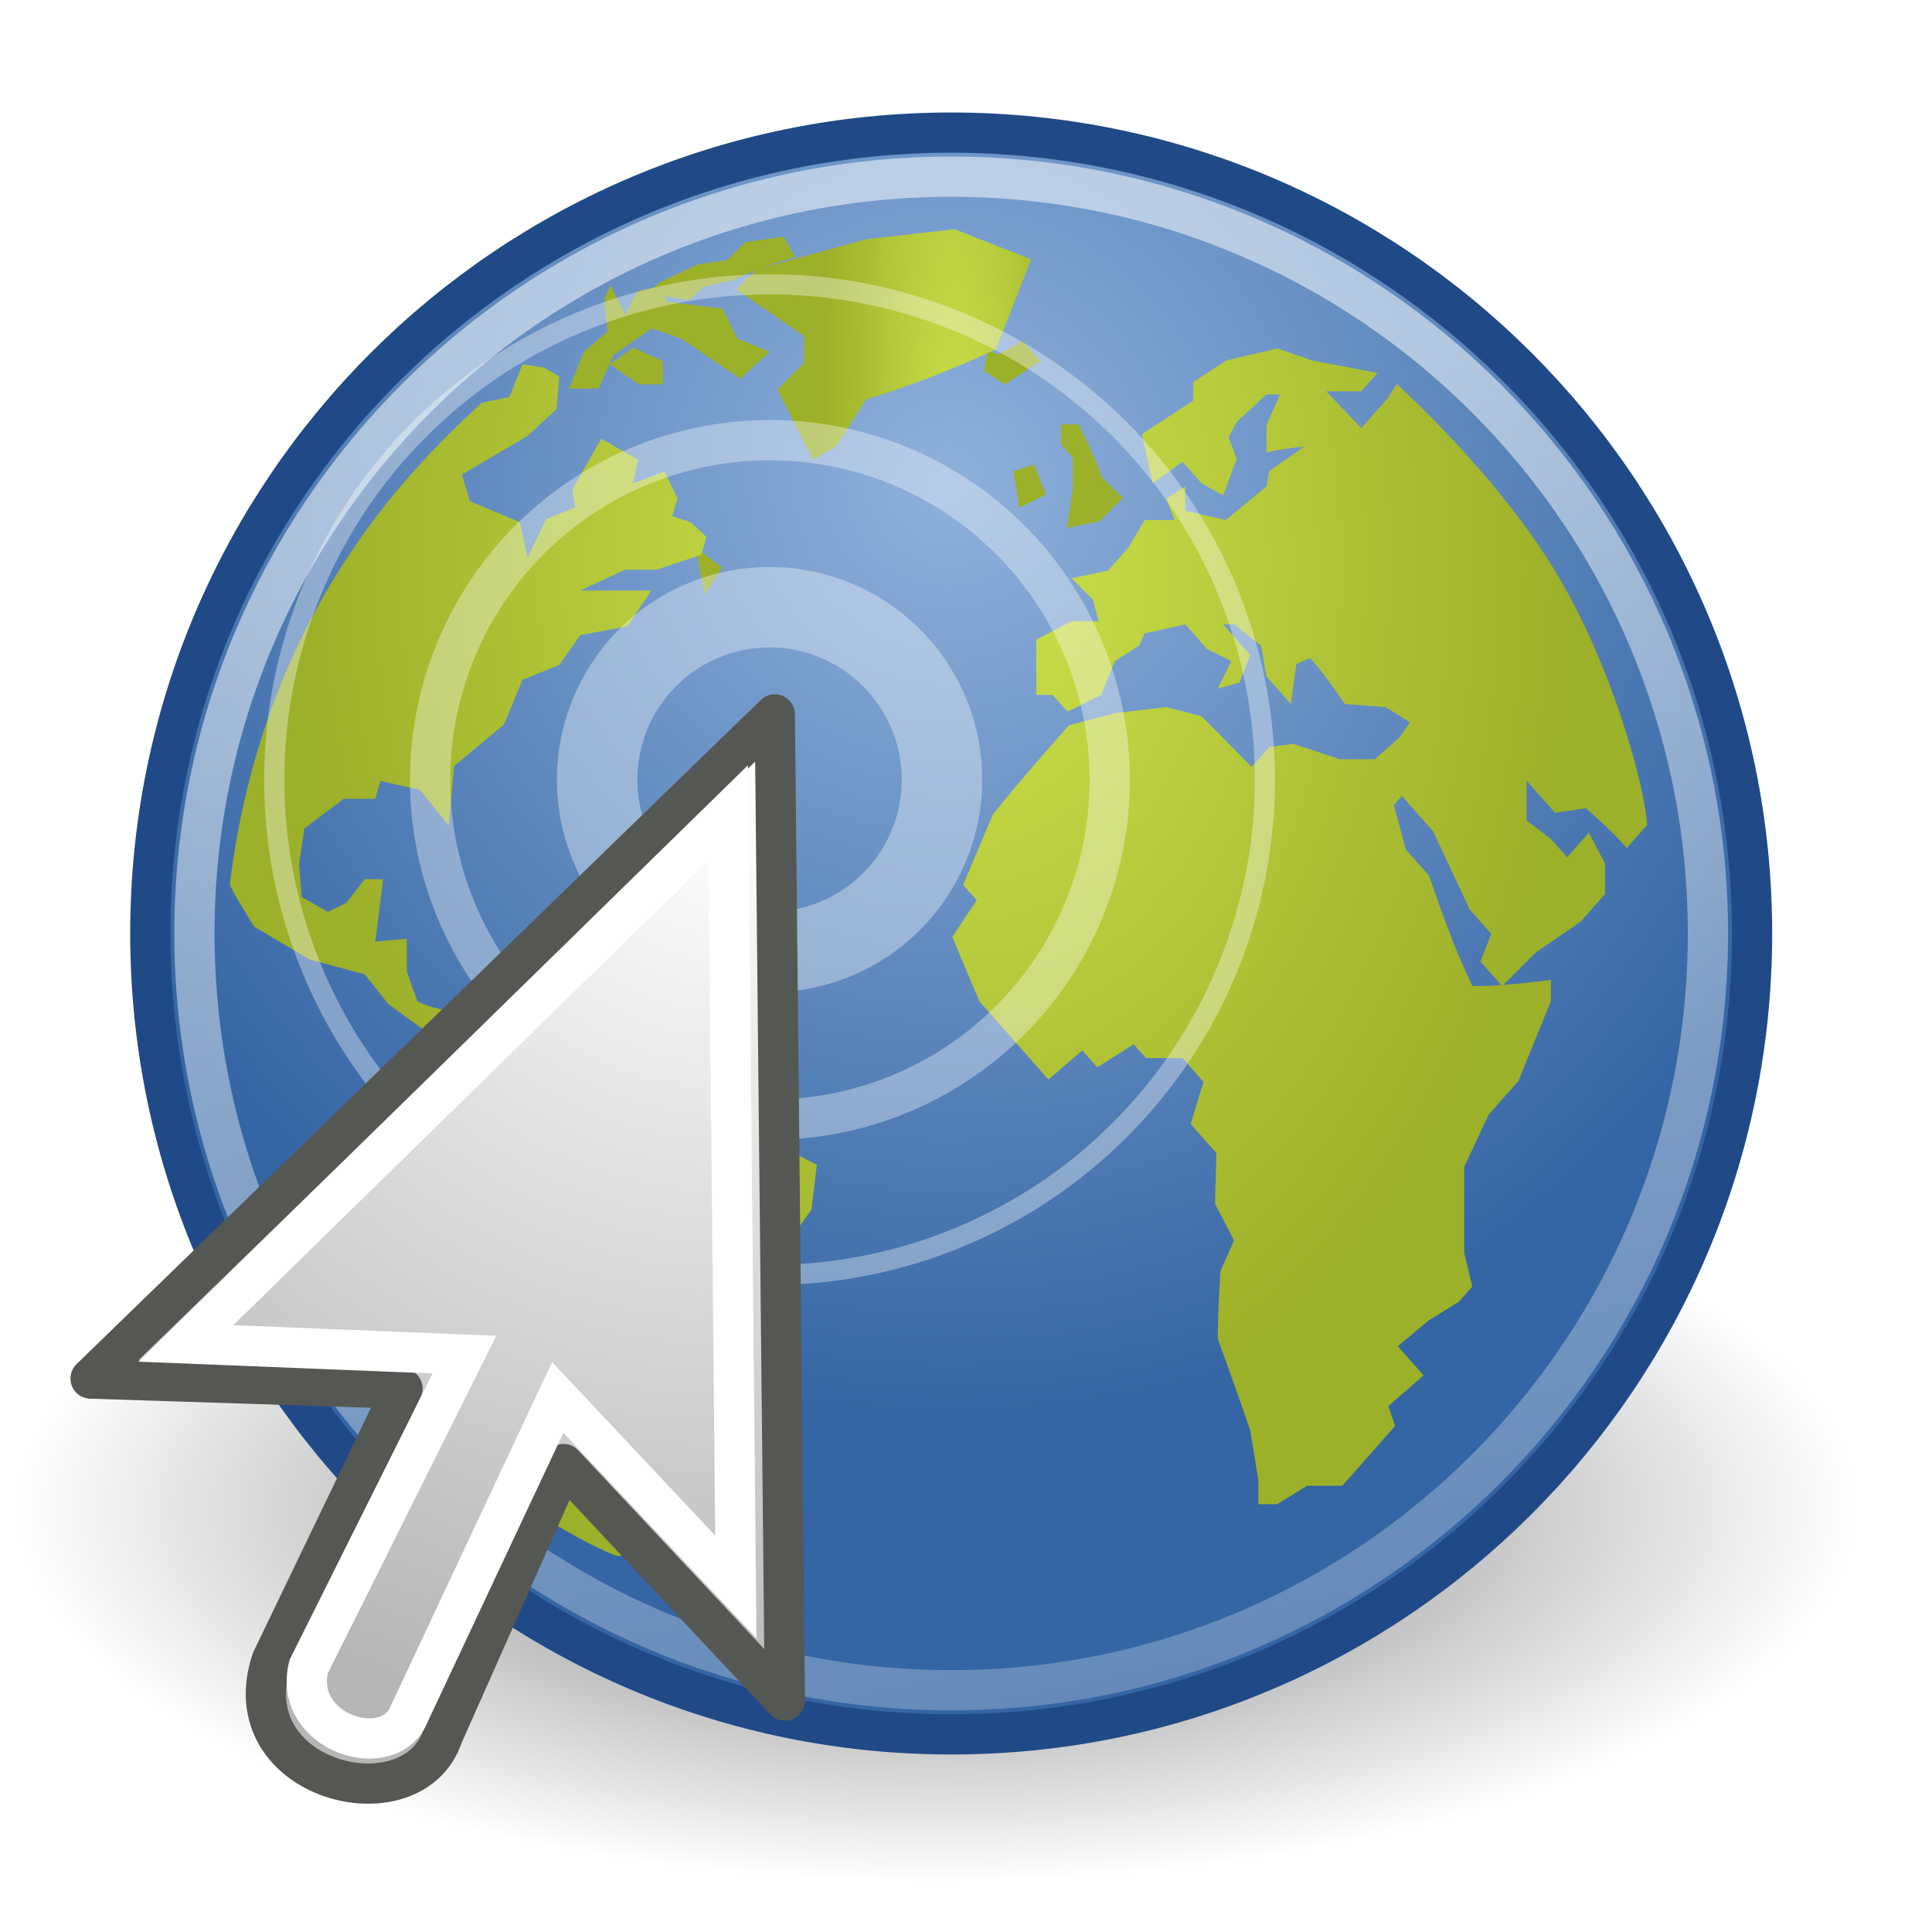
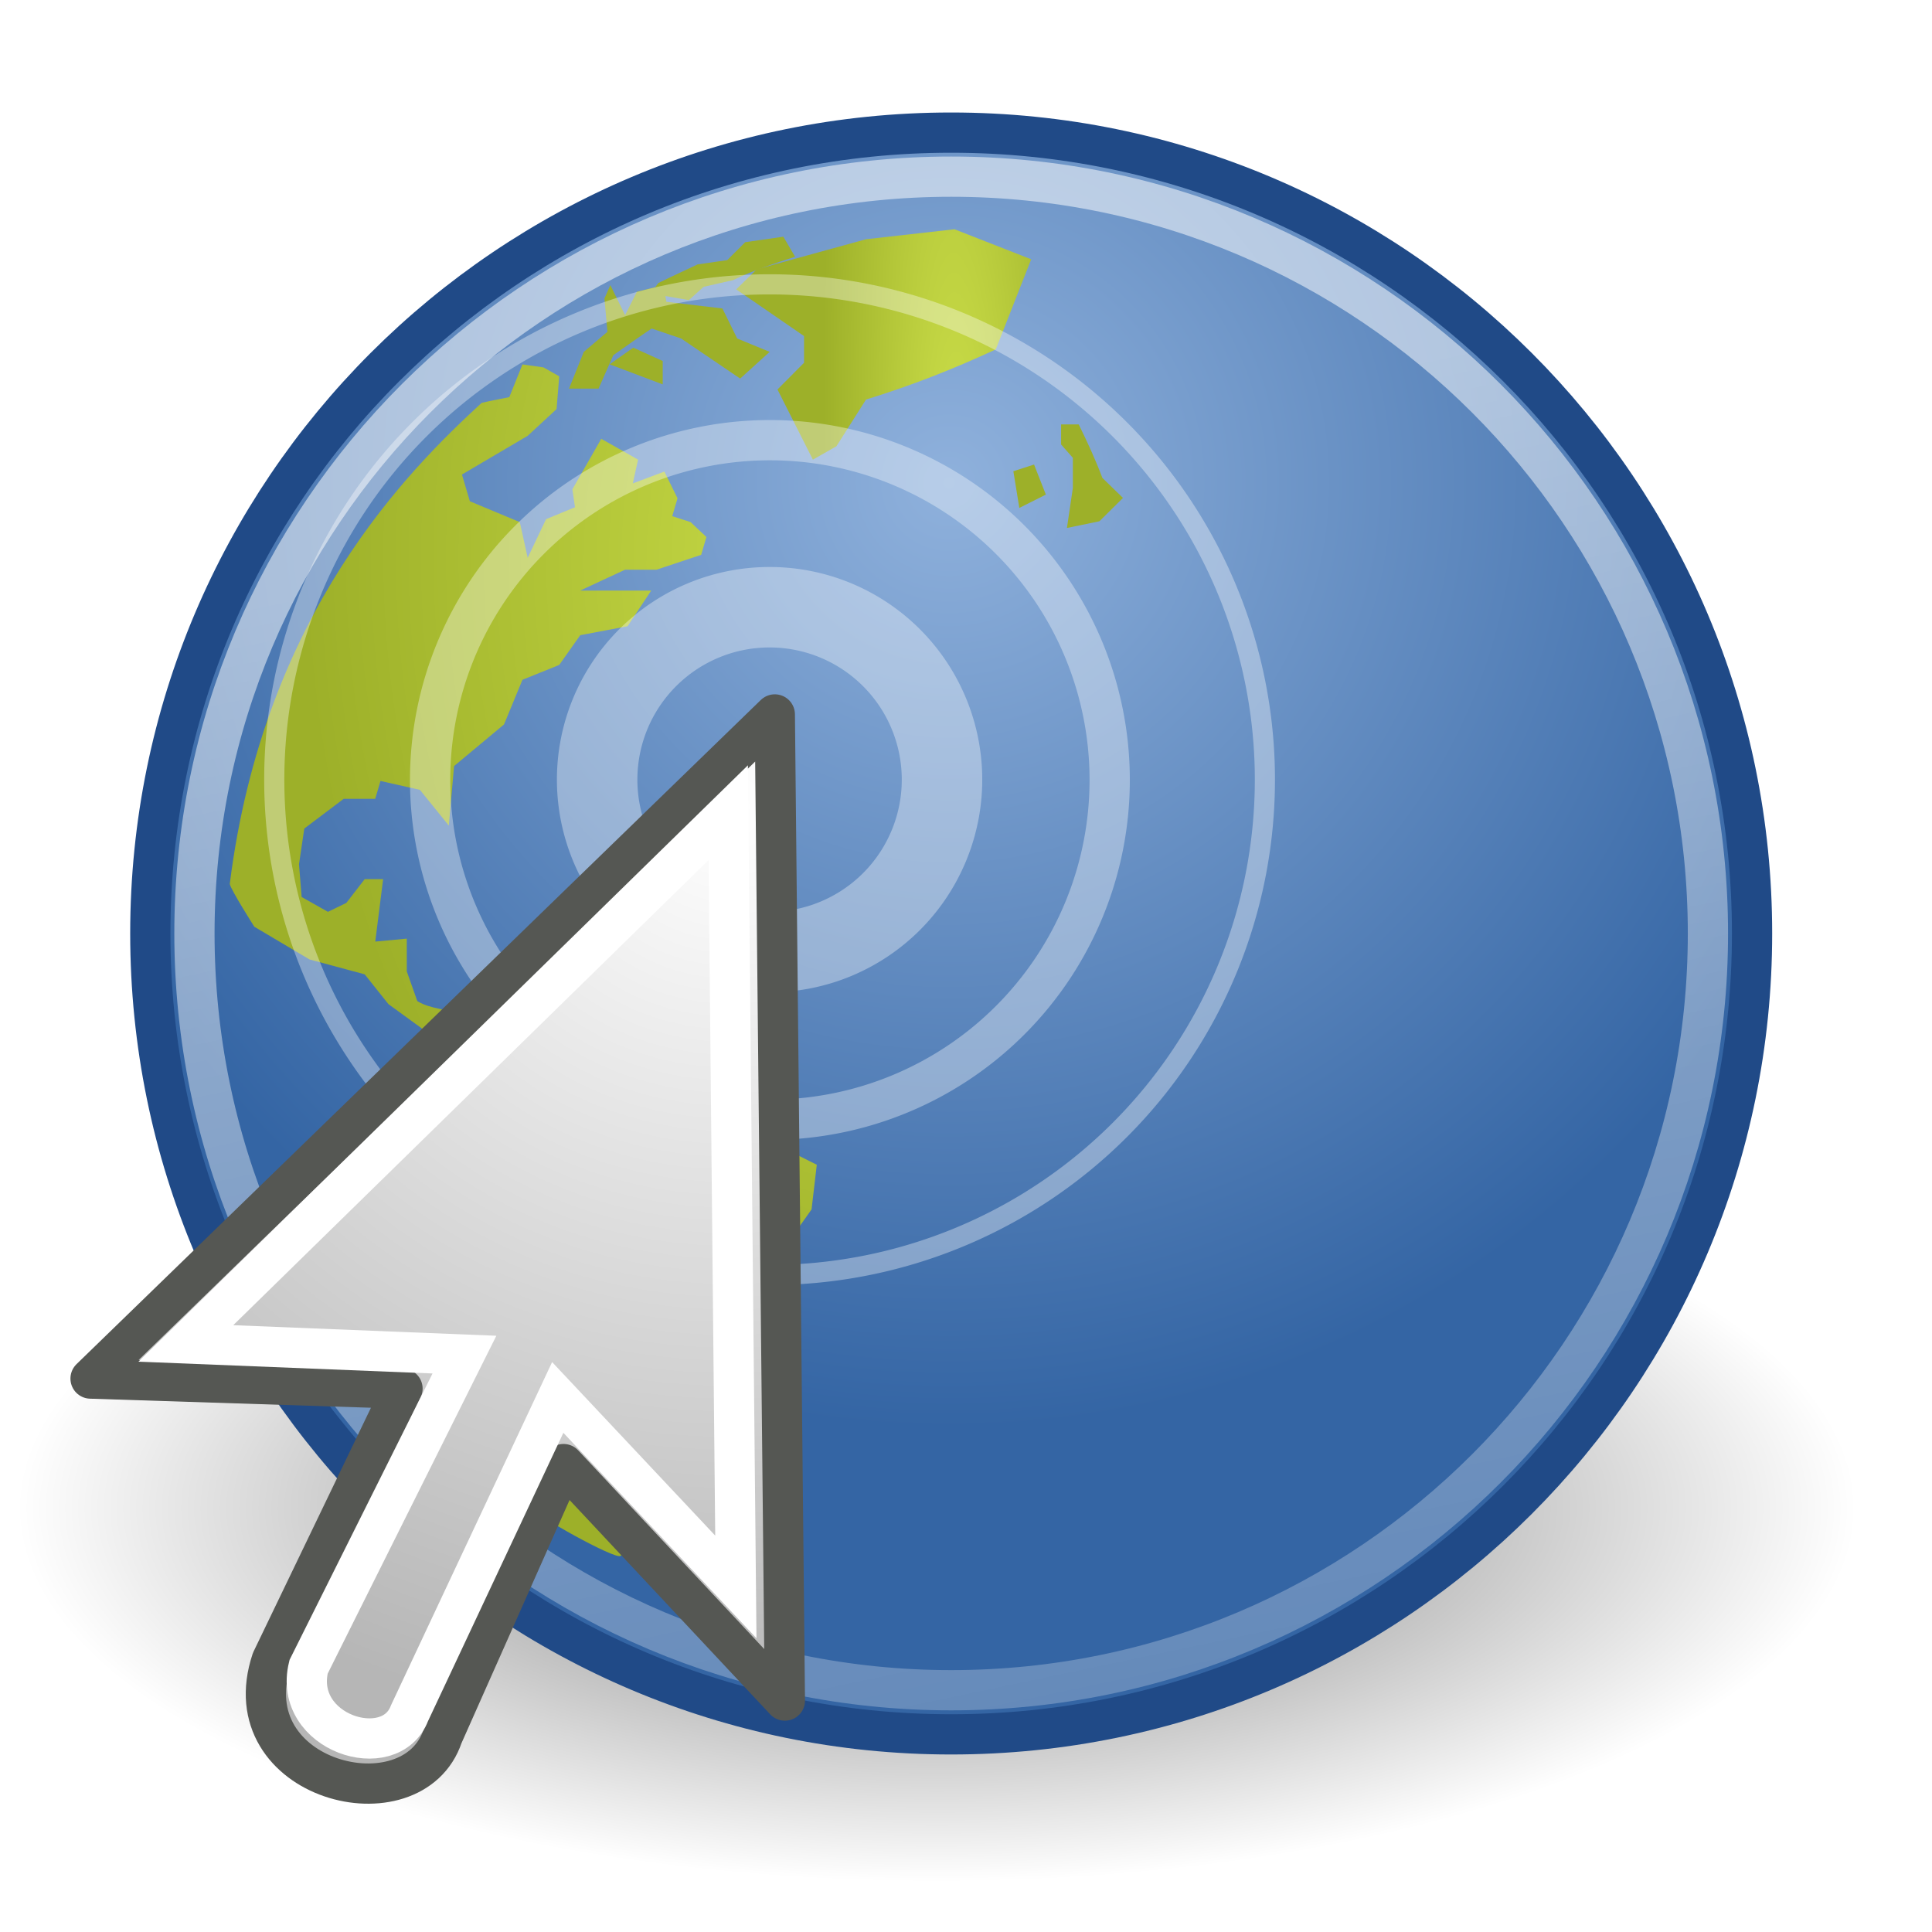
<svg xmlns="http://www.w3.org/2000/svg" xmlns:xlink="http://www.w3.org/1999/xlink" viewBox="0 0 48 48">
  <defs>
    <linearGradient id="i">
      <stop offset="0" stop-color="#fff" stop-opacity="1" />
      <stop offset="1" stop-color="#fff" stop-opacity="0" />
    </linearGradient>
    <linearGradient id="h">
      <stop offset="0" stop-color="#fff" stop-opacity="1" />
      <stop offset="1" stop-color="#b6b6b6" stop-opacity="1" />
    </linearGradient>
    <radialGradient r="10.625" fy="4.625" fx="62.625" cy="4.625" cx="62.625" gradientTransform="matrix(1,0,0,0.341,1.298961e-14,3.047)" gradientUnits="userSpaceOnUse" id="j" xlink:href="#a" />
    <linearGradient id="a">
      <stop offset="0" stop-color="#000" stop-opacity="1" />
      <stop offset="1" stop-color="#000" stop-opacity="0" />
    </linearGradient>
    <radialGradient r="9.755" fy="-8.726" fx="62.2" cy="-8.726" cx="62.2" gradientTransform="matrix(1.122,-2.185101e-15,2.185149e-15,1.122,-7.61,1.068)" gradientUnits="userSpaceOnUse" id="k" xlink:href="#b" />
    <linearGradient id="b">
      <stop offset="0" stop-color="#8fb1dc" stop-opacity="1" />
      <stop offset="1" stop-color="#3465a4" stop-opacity="1" />
    </linearGradient>
    <radialGradient r="10.081" fy="-3.442" fx="62.225" cy="-3.442" cx="62.225" gradientTransform="matrix(1,0,0,0.93,1.662905e-14,-0.24)" gradientUnits="userSpaceOnUse" xlink:href="#c" />
    <linearGradient id="c">
      <stop offset="0" stop-color="#fff" stop-opacity="1" />
      <stop offset="1" stop-color="#fff" stop-opacity="0" />
    </linearGradient>
    <radialGradient r="10.081" fy="-3.442" fx="62.225" cy="-3.442" cx="62.225" gradientTransform="matrix(1,0,0,0.93,1.662905e-14,-0.24)" gradientUnits="userSpaceOnUse" xlink:href="#c" />
    <radialGradient r="10.081" fy="-3.442" fx="62.225" cy="-3.442" cx="62.225" gradientTransform="matrix(1,0,0,0.93,-1.618775e-13,-0.24)" gradientUnits="userSpaceOnUse" id="m" xlink:href="#c" />
    <radialGradient r="10.081" fy="-3.442" fx="62.225" cy="-3.442" cx="62.225" gradientTransform="matrix(1,0,0,0.93,-6.799488e-14,-0.24)" gradientUnits="userSpaceOnUse" id="n" xlink:href="#c" />
    <radialGradient r="10.081" fy="-3.442" fx="62.225" cy="-3.442" cx="62.225" gradientTransform="matrix(1,0,0,0.93,1.662905e-14,-0.24)" gradientUnits="userSpaceOnUse" xlink:href="#c" />
    <radialGradient r="10.081" fy="-3.442" fx="62.225" cy="-3.442" cx="62.225" gradientTransform="matrix(1,0,0,0.93,1.662905e-14,-0.24)" gradientUnits="userSpaceOnUse" xlink:href="#c" />
    <radialGradient r="10.081" fy="-3.442" fx="62.225" cy="-3.442" cx="62.225" gradientTransform="matrix(1,0,0,0.93,-1.906811e-14,-0.24)" gradientUnits="userSpaceOnUse" id="o" xlink:href="#c" />
    <radialGradient r="10.081" fy="-3.442" fx="62.225" cy="-3.442" cx="62.225" gradientTransform="matrix(1,0,0,0.93,-1.960516e-14,-0.24)" gradientUnits="userSpaceOnUse" id="p" xlink:href="#c" />
    <radialGradient r="10.081" fy="-3.442" fx="62.225" cy="-3.442" cx="62.225" gradientTransform="matrix(1,0,0,0.93,1.662905e-14,-0.24)" gradientUnits="userSpaceOnUse" xlink:href="#c" />
    <radialGradient r="10.081" fy="-3.442" fx="62.225" cy="-3.442" cx="62.225" gradientTransform="matrix(1,0,0,0.93,-1.965096e-14,-0.24)" gradientUnits="userSpaceOnUse" id="q" xlink:href="#c" />
    <radialGradient r="10.081" fy="-3.442" fx="62.225" cy="-3.442" cx="62.225" gradientTransform="matrix(1,0,0,0.93,-2.68581e-14,-0.24)" gradientUnits="userSpaceOnUse" id="r" xlink:href="#c" />
    <radialGradient r="10.081" fy="-3.442" fx="62.225" cy="-3.442" cx="62.225" gradientTransform="matrix(1,0,0,0.93,1.662905e-14,-0.24)" gradientUnits="userSpaceOnUse" xlink:href="#c" />
    <radialGradient r="10.081" fy="-3.442" fx="62.225" cy="-3.442" cx="62.225" gradientTransform="matrix(1,0,0,0.93,1.662905e-14,-0.24)" gradientUnits="userSpaceOnUse" xlink:href="#c" />
    <radialGradient r="10.081" fy="-3.442" fx="62.225" cy="-3.442" cx="62.225" gradientTransform="matrix(1,0,0,0.93,-1.618775e-13,-0.24)" gradientUnits="userSpaceOnUse" id="s" xlink:href="#c" />
    <radialGradient r="10.081" fy="-3.442" fx="62.225" cy="-3.442" cx="62.225" gradientTransform="matrix(1,0,0,0.93,-6.799488e-14,-0.24)" gradientUnits="userSpaceOnUse" id="t" xlink:href="#c" />
    <radialGradient r="10.081" fy="-3.442" fx="62.225" cy="-3.442" cx="62.225" gradientTransform="matrix(1,0,0,0.93,1.662905e-14,-0.24)" gradientUnits="userSpaceOnUse" xlink:href="#c" />
    <radialGradient r="10.081" fy="-3.442" fx="62.225" cy="-3.442" cx="62.225" gradientTransform="matrix(1,0,0,0.93,1.662905e-14,-0.24)" gradientUnits="userSpaceOnUse" xlink:href="#c" />
    <radialGradient r="10.081" fy="-3.442" fx="62.225" cy="-3.442" cx="62.225" gradientTransform="matrix(1,0,0,0.93,-2.257223e-14,-0.24)" gradientUnits="userSpaceOnUse" id="u" xlink:href="#c" />
    <radialGradient r="10.081" fy="-3.442" fx="62.225" cy="-3.442" cx="62.225" gradientTransform="matrix(1,0,0,0.93,-2.79498e-14,0.797)" gradientUnits="userSpaceOnUse" id="v" xlink:href="#c" />
    <radialGradient r="10.081" fy="-3.442" fx="62.225" cy="-3.442" cx="62.225" gradientTransform="matrix(1,0,0,0.93,1.662905e-14,-0.24)" gradientUnits="userSpaceOnUse" xlink:href="#c" />
    <radialGradient r="10.081" fy="-3.442" fx="62.225" cy="-3.442" cx="62.225" gradientTransform="matrix(1,0,0,0.93,-8.035238e-14,-0.24)" gradientUnits="userSpaceOnUse" id="w" xlink:href="#c" />
    <radialGradient r="10.081" fy="-3.442" fx="62.225" cy="-3.442" cx="62.225" gradientTransform="matrix(1,0,0,0.93,-4.638683e-14,-0.24)" gradientUnits="userSpaceOnUse" id="x" xlink:href="#c" />
    <radialGradient r="10.081" fy="-3.442" fx="62.225" cy="-3.442" cx="62.225" gradientTransform="matrix(1,0,0,0.93,1.662905e-14,-0.24)" gradientUnits="userSpaceOnUse" xlink:href="#c" />
    <radialGradient r="10.081" fy="-3.442" fx="62.225" cy="-3.442" cx="62.225" gradientTransform="matrix(1,0,0,0.93,1.662905e-14,-0.24)" gradientUnits="userSpaceOnUse" xlink:href="#c" />
    <radialGradient r="10.081" fy="-3.442" fx="62.225" cy="-3.442" cx="62.225" gradientTransform="matrix(1,0,0,0.93,1.662905e-14,-0.24)" gradientUnits="userSpaceOnUse" xlink:href="#c" />
    <radialGradient r="10.081" fy="-3.442" fx="62.225" cy="-3.442" cx="62.225" gradientTransform="matrix(1,0,0,0.93,1.662905e-14,-0.24)" gradientUnits="userSpaceOnUse" xlink:href="#c" />
    <radialGradient r="10.081" fy="-3.442" fx="62.225" cy="-3.442" cx="62.225" gradientTransform="matrix(1,0,0,0.93,1.662905e-14,-0.24)" gradientUnits="userSpaceOnUse" xlink:href="#c" />
    <radialGradient r="10.081" fy="-3.442" fx="62.225" cy="-3.442" cx="62.225" gradientTransform="matrix(1,0,0,0.93,1.662905e-14,-0.24)" gradientUnits="userSpaceOnUse" xlink:href="#c" />
    <radialGradient r="10.081" fy="-3.442" fx="62.225" cy="-3.442" cx="62.225" gradientTransform="matrix(1,0,0,0.93,1.662905e-14,-0.24)" gradientUnits="userSpaceOnUse" xlink:href="#c" />
    <radialGradient r="10.081" fy="-3.442" fx="62.225" cy="-3.442" cx="62.225" gradientTransform="matrix(1,0,0,0.93,1.662905e-14,-0.24)" gradientUnits="userSpaceOnUse" xlink:href="#c" />
    <radialGradient r="10.081" fy="-3.442" fx="62.225" cy="-3.442" cx="62.225" gradientTransform="matrix(1,0,0,0.93,1.662905e-14,-0.24)" gradientUnits="userSpaceOnUse" xlink:href="#c" />
    <radialGradient r="10.081" fy="-3.442" fx="62.225" cy="-3.442" cx="62.225" gradientTransform="matrix(1,0,0,0.93,1.662905e-14,-0.24)" gradientUnits="userSpaceOnUse" xlink:href="#c" />
    <radialGradient r="8.617" fy="18.944" fx="24.652" cy="18.944" cx="24.653" gradientTransform="matrix(7.657394e-2,2.761,-1.97,5.463895e-2,60.099,-55.472)" gradientUnits="userSpaceOnUse" id="y" xlink:href="#d" />
    <linearGradient id="d">
      <stop offset="0" stop-color="#cee14b" />
      <stop offset="1" stop-color="#9db029" />
    </linearGradient>
    <radialGradient r="10.081" fy="-3.442" fx="62.225" cy="-3.442" cx="62.225" gradientTransform="matrix(1,0,0,0.93,-4.23828e-14,-0.24)" gradientUnits="userSpaceOnUse" xlink:href="#c" />
    <radialGradient r="8.617" fy="18.944" fx="24.652" cy="18.944" cx="24.653" gradientTransform="matrix(6.822876e-2,2.46,-1.755,4.868429e-2,55.129,-46.822)" gradientUnits="userSpaceOnUse" id="z" xlink:href="#d" />
    <radialGradient r="10.081" fy="-3.442" fx="62.225" cy="-3.442" cx="62.225" gradientTransform="matrix(0.891,0,0,0.829,1.58,2.391)" gradientUnits="userSpaceOnUse" xlink:href="#c" />
    <radialGradient r="4.135" fy="14.542" fx="25.135" cy="14.542" cx="25.135" gradientTransform="matrix(0.16,5.753,-0.807,2.23703e-2,32.873,-131.697)" gradientUnits="userSpaceOnUse" id="A" xlink:href="#e" />
    <linearGradient id="e">
      <stop offset="0" stop-color="#cee14b" />
      <stop offset="1" stop-color="#9db029" />
    </linearGradient>
    <radialGradient r="10.081" fy="-3.442" fx="62.225" cy="-3.442" cx="62.225" gradientTransform="matrix(1,0,0,0.93,-5.087595e-14,-0.24)" gradientUnits="userSpaceOnUse" xlink:href="#c" />
    <radialGradient r="4.135" fy="14.542" fx="25.135" cy="14.542" cx="25.135" gradientTransform="matrix(0.16,5.753,-0.807,2.23703e-2,32.873,-130.867)" gradientUnits="userSpaceOnUse" id="B" xlink:href="#e" />
    <radialGradient r="10.081" fy="-3.442" fx="62.225" cy="-3.442" cx="62.225" gradientTransform="matrix(1,0,0,0.93,-3.093343e-14,0.59)" gradientUnits="userSpaceOnUse" xlink:href="#c" />
    <radialGradient r="2.972" fy="17.574" fx="24.479" cy="17.574" cx="24.479" gradientTransform="matrix(0.222,8.004,-0.597,1.656095e-2,29.545,-182.327)" gradientUnits="userSpaceOnUse" id="C" xlink:href="#f" />
    <linearGradient id="f">
      <stop offset="0" stop-color="#cee14b" />
      <stop offset="1" stop-color="#9db029" />
    </linearGradient>
    <radialGradient r="10.081" fy="-3.442" fx="62.225" cy="-3.442" cx="62.225" gradientTransform="matrix(1,0,0,0.93,-1.223188e-13,-0.24)" gradientUnits="userSpaceOnUse" xlink:href="#c" />
    <radialGradient r="2.972" fy="17.574" fx="24.479" cy="17.574" cx="24.479" gradientTransform="matrix(0.222,8.004,-0.597,1.656095e-2,29.857,-181.6)" gradientUnits="userSpaceOnUse" id="D" xlink:href="#f" />
    <radialGradient r="10.081" fy="-3.442" fx="62.225" cy="-3.442" cx="62.225" gradientTransform="matrix(1,0,0,0.93,0.311,0.486)" gradientUnits="userSpaceOnUse" xlink:href="#c" />
    <radialGradient r="9.822" fy="17.258" fx="25.969" cy="17.258" cx="25.969" gradientTransform="matrix(6.718136e-2,2.422,-1.629,4.51789e-2,52.369,-50.34)" gradientUnits="userSpaceOnUse" id="E" xlink:href="#g" />
    <linearGradient id="g">
      <stop offset="0" stop-color="#cee14b" />
      <stop offset="1" stop-color="#9db029" />
    </linearGradient>
    <radialGradient r="10.081" fy="-3.442" fx="62.225" cy="-3.442" cx="62.225" gradientTransform="matrix(1,0,0,0.93,-3.15581e-14,-0.24)" gradientUnits="userSpaceOnUse" xlink:href="#c" />
    <radialGradient r="9.822" fy="17.258" fx="25.969" cy="17.258" cx="25.969" gradientTransform="matrix(6.168149e-2,2.224,-1.496,4.148028e-2,50.511,-44.508)" gradientUnits="userSpaceOnUse" id="F" xlink:href="#g" />
    <radialGradient r="10.081" fy="-3.442" fx="62.225" cy="-3.442" cx="62.225" gradientTransform="matrix(0.918,0,0,0.854,2.43,1.49)" gradientUnits="userSpaceOnUse" xlink:href="#c" />
    <radialGradient xlink:href="#h" id="G" cx="17.814" cy="24.149" fx="17.814" fy="24.149" r="9.125" gradientTransform="matrix(2.644,-2.026629e-16,-2.93653e-8,2.534,-28.975,-41.173)" gradientUnits="userSpaceOnUse" />
    <linearGradient xlink:href="#i" id="l" x1="63.397" y1="-9.383" x2="68.911" y2="16.839" gradientUnits="userSpaceOnUse" />
  </defs>
  <g transform="matrix(1.673,0,0,1.673,-3.189,-2.669) matrix(1.285,0,0,1.285,-63.896,19.969)" display="inline">
    <path style="marker:none" d="M 73.25 4.625 A 10.625 3.625 0 1 1  52,4.625 A 10.625 3.625 0 1 1  73.25 4.625 z" transform="matrix(1,0,0,1.192,-0.591,-2.379)" opacity=".56" color="#000" fill="url(#j)" fill-opacity="1" fill-rule="evenodd" stroke="none" stroke-width="1" stroke-linecap="butt" stroke-linejoin="round" marker-start="none" marker-mid="none" marker-end="none" stroke-miterlimit="4" stroke-dasharray="none" stroke-dashoffset="0" stroke-opacity="1" visibility="visible" display="inline" overflow="visible" />
    <path d="M 71.456,-3.511 C 71.456,1.601 67.312,5.745 62.2,5.745 C 57.089,5.745 52.945,1.601 52.945,-3.511 C 52.945,-8.623 57.089,-12.766 62.2,-12.766 C 67.312,-12.766 71.456,-8.623 71.456,-3.511 L 71.456,-3.511 z " fill="url(#k)" fill-opacity="1" fill-rule="nonzero" stroke="#204a87" stroke-width=".465" stroke-miterlimit="4" stroke-dasharray="none" />
    <path d="M 70.946,-3.511 C 70.946,1.319 67.03,5.235 62.201,5.235 C 57.37,5.235 53.455,1.319 53.455,-3.511 C 53.455,-8.341 57.37,-12.257 62.201,-12.257 C 67.03,-12.257 70.946,-8.341 70.946,-3.511 L 70.946,-3.511 z " opacity=".527" fill="none" fill-opacity="1" fill-rule="nonzero" stroke="url(#l)" stroke-width=".465" stroke-miterlimit="4" stroke-dasharray="none" stroke-opacity="1" />
-     <path d="M 26.07,9.236 L 25.997,9.729 L 26.507,10.059 L 27.378,9.483 L 26.942,8.989 L 26.36,9.319 L 26.07,9.236" fill="#9db029" stroke="url(#n)" transform="matrix(0.469,0,0,0.469,50.39,-14.574)" fill-rule="nonzero" stroke-miterlimit="4" />
    <path d="M 28.833,12.775 L 28.542,12.034 L 28.032,12.199 L 28.179,13.103 L 28.833,12.775" fill="#9db029" stroke="url(#p)" transform="matrix(0.469,0,0,0.469,49.772,-14.574)" fill-rule="nonzero" stroke-miterlimit="4" />
    <path d="M 29.123,12.609 L 28.977,13.597 L 29.777,13.432 L 30.358,12.857 L 29.85,12.363 C 29.679,11.908 29.482,11.483 29.268,11.046 L 28.833,11.046 L 28.833,11.54 L 29.123,11.869 L 29.123,12.609" fill="#9db029" stroke="url(#r)" transform="matrix(0.469,0,0,0.469,49.948,-14.574)" fill-rule="nonzero" stroke-miterlimit="4" />
-     <path d="M 16.766,9.565 L 17.492,10.059 L 18.074,10.059 L 18.074,9.483 L 17.348,9.154 L 16.766,9.565" fill="#9db029" stroke="url(#t)" transform="matrix(0.469,0,0,0.469,50.39,-14.574)" fill-rule="nonzero" stroke-miterlimit="4" />
+     <path d="M 16.766,9.565 L 18.074,10.059 L 18.074,9.483 L 17.348,9.154 L 16.766,9.565" fill="#9db029" stroke="url(#t)" transform="matrix(0.469,0,0,0.469,50.39,-14.574)" fill-rule="nonzero" stroke-miterlimit="4" />
    <path d="M 17.492,7.887 L 17.856,7.559 L 18.583,7.394 C 19.081,7.152 19.581,6.989 20.11,6.818 L 19.82,6.324 L 18.881,6.459 L 18.438,6.901 L 17.707,7.007 L 17.057,7.312 L 16.741,7.465 L 16.548,7.723 L 17.492,7.887" fill="#9db029" stroke="url(#v)" transform="matrix(0.469,0,0,0.469,50.965,-14.529)" fill-rule="nonzero" stroke-miterlimit="4" />
-     <path d="M 18.729,14.666 L 19.165,14.008 L 18.51,13.515 L 18.729,14.666" fill="#9db029" stroke="url(#x)" transform="matrix(0.469,0,0,0.469,50.567,-14.309)" fill-rule="nonzero" stroke-miterlimit="4" />
    <path d="M 17.943,27.769 L 17.425,26.742 L 16.453,26.522 L 15.935,25.13 L 14.64,25.276 L 13.539,24.471 L 12.373,25.497 L 12.373,25.658 C 12.02,25.556 11.586,25.543 11.272,25.349 L 11.013,24.617 L 11.013,23.81 L 10.236,23.883 C 10.3,23.37 10.365,22.857 10.43,22.344 L 9.976,22.344 L 9.523,22.93 L 9.07,23.15 L 8.422,22.784 L 8.357,21.978 L 8.487,21.098 L 9.458,20.365 L 10.235,20.365 L 10.365,19.925 L 11.336,20.144 L 12.049,21.025 L 12.178,19.558 L 13.409,18.532 L 13.863,17.432 L 14.769,17.066 L 15.287,16.333 L 16.453,16.112 L 17.036,15.233 C 16.453,15.233 15.87,15.233 15.287,15.233 L 16.389,14.72 L 17.165,14.72 L 18.267,14.353 L 18.396,13.914 L 18.007,13.547 L 17.554,13.4 L 17.684,12.96 L 17.36,12.301 L 16.582,12.593 L 16.712,12.007 L 15.805,11.494 L 15.093,12.739 L 15.158,13.18 L 14.445,13.474 L 13.992,14.426 L 13.798,13.547 L 12.567,13.033 L 12.372,12.374 L 13.992,11.42 L 14.704,10.761 L 14.769,9.954 L 14.381,9.734 L 13.863,9.661 L 13.539,10.467 C 13.539,10.467 12.997,10.573 12.858,10.608 C 11.079,12.247 7.486,15.785 6.651,22.464 C 6.684,22.619 7.256,23.517 7.256,23.517 L 8.616,24.323 L 9.976,24.69 L 10.56,25.423 L 11.466,26.083 L 11.984,26.01 L 12.372,26.185 L 12.372,26.303 L 11.855,27.696 L 11.466,28.282 L 11.595,28.576 L 11.272,29.674 L 12.438,31.801 L 13.603,32.828 L 14.122,33.56 L 14.057,35.1 L 14.445,35.979 L 14.057,37.666 C 14.057,37.666 14.026,37.655 14.076,37.824 C 14.126,37.993 16.151,39.117 16.28,39.021 C 16.408,38.924 16.518,38.838 16.518,38.838 L 16.389,38.473 L 16.906,37.96 L 17.101,37.446 L 17.943,37.152 L 18.59,35.539 L 18.396,35.1 L 18.849,34.441 L 19.821,34.22 L 20.339,33.047 L 20.21,31.582 L 20.987,30.482 L 21.116,29.382 C 20.053,28.855 18.998,28.312 17.943,27.769" fill="url(#z)" fill-opacity="1" stroke="url(#radialGradient9189)" transform="matrix(0.469,0,0,0.469,50.744,-14.618)" fill-rule="nonzero" stroke-miterlimit="4" />
    <path d="M 26.87,6.693 L 24.98,5.953 L 22.8,6.199 L 20.109,6.939 L 19.601,7.434 L 21.273,8.585 L 21.273,9.243 L 20.618,9.901 L 21.491,11.63 L 22.071,11.3 L 22.8,10.149 C 23.923,9.802 24.93,9.408 25.997,8.914 L 26.87,6.693" fill="url(#B)" fill-opacity="1" stroke="url(#radialGradient9195)" transform="matrix(0.469,0,0,0.469,50.523,-14.441)" fill-rule="nonzero" stroke-miterlimit="4" />
    <path d="M 15.187,9.633 L 14.823,10.538 L 15.551,10.538 L 15.914,9.715 C 16.228,9.494 16.54,9.271 16.859,9.057 L 17.586,9.304 C 18.071,9.633 18.555,9.963 19.04,10.291 L 19.767,9.633 L 18.967,9.304 L 18.603,8.564 L 17.222,8.399 L 17.15,7.987 L 16.495,8.152 L 16.205,8.728 L 15.841,7.988 L 15.696,8.317 L 15.769,9.139 L 15.187,9.633" fill="url(#D)" fill-opacity="1" stroke="url(#radialGradient9201)" transform="matrix(0.469,0,0,0.469,50.832,-14.75)" fill-rule="nonzero" stroke-miterlimit="4" />
-     <path d="M 42.893,20.729 C 42.893,20.97 42.893,20.729 42.893,20.729 L 42.393,21.296 C 42.086,20.934 41.742,20.631 41.392,20.313 L 40.625,20.426 L 39.924,19.633 L 39.924,20.614 L 40.524,21.069 L 40.924,21.522 L 41.459,20.917 C 41.593,21.169 41.726,21.421 41.859,21.673 L 41.859,22.428 L 41.258,23.108 L 40.157,23.864 L 39.323,24.696 L 38.788,24.09 L 39.056,23.41 L 38.522,22.806 L 37.621,20.88 L 36.854,20.012 L 36.653,20.238 L 36.954,21.333 L 37.521,21.975 C 37.844,22.91 38.164,23.803 38.589,24.696 C 39.248,24.696 39.87,24.626 40.524,24.543 L 40.524,25.072 L 39.724,27.036 L 38.989,27.867 L 38.388,29.153 C 38.388,29.857 38.388,30.562 38.388,31.267 L 38.589,32.099 L 38.256,32.475 L 37.521,32.929 L 36.753,33.571 L 37.388,34.288 L 36.52,35.045 L 36.687,35.535 L 35.385,37.009 L 34.518,37.009 L 33.783,37.462 L 33.315,37.462 L 33.315,36.858 L 33.116,35.648 C 32.858,34.889 32.589,34.136 32.316,33.383 C 32.316,32.827 32.349,32.276 32.382,31.72 L 32.717,30.965 L 32.248,30.058 L 32.283,28.812 L 31.648,28.094 L 31.965,27.056 L 31.449,26.47 L 30.547,26.47 L 30.246,26.13 L 29.345,26.698 L 28.979,26.281 L 28.144,26.999 C 27.577,26.356 27.01,25.714 26.442,25.072 L 25.775,23.485 L 26.376,22.58 L 26.042,22.202 L 26.776,20.464 C 27.378,19.714 28.008,18.995 28.644,18.273 L 29.779,17.971 L 31.047,17.821 L 31.915,18.047 L 33.15,19.293 L 33.584,18.802 L 34.183,18.727 L 35.319,19.105 L 36.186,19.105 L 36.787,18.576 L 37.054,18.198 L 36.453,17.821 L 35.451,17.745 C 35.173,17.36 34.915,16.955 34.585,16.612 L 34.251,16.763 L 34.117,17.745 L 33.516,17.066 L 33.384,16.309 L 32.716,15.782 L 32.448,15.782 L 33.116,16.537 L 32.849,17.216 L 32.316,17.367 L 32.649,16.687 L 32.047,16.386 L 31.515,15.782 L 30.512,16.008 L 30.38,16.309 L 29.779,16.687 L 29.445,17.519 L 28.612,17.934 L 28.244,17.519 L 27.844,17.519 L 27.844,16.159 L 28.712,15.705 L 29.379,15.705 L 29.245,15.177 L 28.712,14.648 L 29.612,14.459 L 30.113,13.893 L 30.512,13.212 L 31.248,13.212 L 31.047,12.684 L 31.515,12.382 L 31.515,12.986 L 32.515,13.212 L 33.516,12.382 L 33.583,12.004 L 34.45,11.4 C 34.136,11.439 33.823,11.467 33.516,11.551 L 33.516,10.87 L 33.85,10.115 L 33.516,10.115 L 32.783,10.795 L 32.582,11.173 L 32.783,11.702 L 32.448,12.608 L 31.915,12.305 L 31.449,11.777 L 30.713,12.305 L 30.446,11.097 L 31.714,10.266 L 31.714,9.813 L 32.516,9.284 L 33.783,8.982 L 34.651,9.284 L 36.253,9.586 L 35.853,10.039 L 34.985,10.039 L 35.853,10.946 L 36.52,10.191 L 36.723,9.859 C 36.723,9.859 39.282,12.152 40.744,14.661 C 42.206,17.17 42.893,20.128 42.893,20.729 z " fill="url(#F)" fill-opacity="1" stroke="url(#radialGradient9207)" transform="matrix(0.469,0,0,0.469,50.125,-14.485)" fill-rule="nonzero" stroke-miterlimit="4" />
  </g>
  <path style="marker:none" d="M 24 18.125 A 6 6 0 1 1  12,18.125 A 6 6 0 1 1  24 18.125 z" transform="matrix(0.714,0,0,0.714,6.268,6.429)" opacity=".357" color="#000" fill="none" fill-opacity="1" fill-rule="evenodd" stroke="#fff" stroke-width="2.8" stroke-linecap="butt" stroke-linejoin="round" marker-start="none" marker-mid="none" marker-end="none" stroke-miterlimit="4" stroke-dasharray="none" stroke-dashoffset="0" stroke-opacity="1" visibility="visible" display="inline" overflow="visible" />
  <path transform="matrix(1.407,0,0,1.407,-6.198,-6.124)" d="M 24 18.125 A 6 6 0 1 1  12,18.125 A 6 6 0 1 1  24 18.125 z" style="marker:none" opacity=".357" color="#000" fill="none" fill-opacity="1" fill-rule="evenodd" stroke="#fff" stroke-width=".711" stroke-linecap="butt" stroke-linejoin="round" marker-start="none" marker-mid="none" marker-end="none" stroke-miterlimit="4" stroke-dasharray="none" stroke-dashoffset="0" stroke-opacity="1" visibility="visible" display="inline" overflow="visible" />
  <path style="marker:none" d="M 24 18.125 A 6 6 0 1 1  12,18.125 A 6 6 0 1 1  24 18.125 z" transform="matrix(2.051,0,0,2.051,-17.798,-17.804)" opacity=".357" color="#000" fill="none" fill-opacity="1" fill-rule="evenodd" stroke="#fff" stroke-width=".244" stroke-linecap="butt" stroke-linejoin="round" marker-start="none" marker-mid="none" marker-end="none" stroke-miterlimit="4" stroke-dasharray="none" stroke-dashoffset="0" stroke-opacity="1" visibility="visible" display="inline" overflow="visible" />
  <path style="marker:none" d="M 19.25,17.75 L 2.25,34.25 L 10,34.5 C 10,34.5 6.75,41.25 6.75,41.25 C 5.75,44.25 10.25,45.375 11,43.125 C 11,43.125 14,36.375 14,36.375 L 19.5,42.25 L 19.25,17.75 z " opacity="1" color="#000" fill="url(#G)" fill-opacity="1" fill-rule="evenodd" stroke="#555753" stroke-width="1" stroke-linecap="butt" stroke-linejoin="round" marker-start="none" marker-mid="none" marker-end="none" stroke-miterlimit="4" stroke-dasharray="none" stroke-dashoffset="0" stroke-opacity="1" visibility="visible" display="inline" overflow="visible" />
  <path d="M 18.093,20.191 L 4.617,33.377 L 11.539,33.655 C 11.539,33.655 7.667,41.411 7.667,41.411 C 7.264,43.061 9.695,43.824 10.174,42.564 C 10.174,42.564 13.857,34.719 13.857,34.719 L 18.282,39.427 L 18.093,20.191 z " style="marker:none" opacity="1" color="#000" fill="none" fill-opacity="1" fill-rule="evenodd" stroke="#fff" stroke-width="1" stroke-linecap="butt" stroke-linejoin="miter" marker-start="none" marker-mid="none" marker-end="none" stroke-miterlimit="4" stroke-dasharray="none" stroke-dashoffset="0" stroke-opacity="1" visibility="visible" display="inline" overflow="visible" />
</svg>